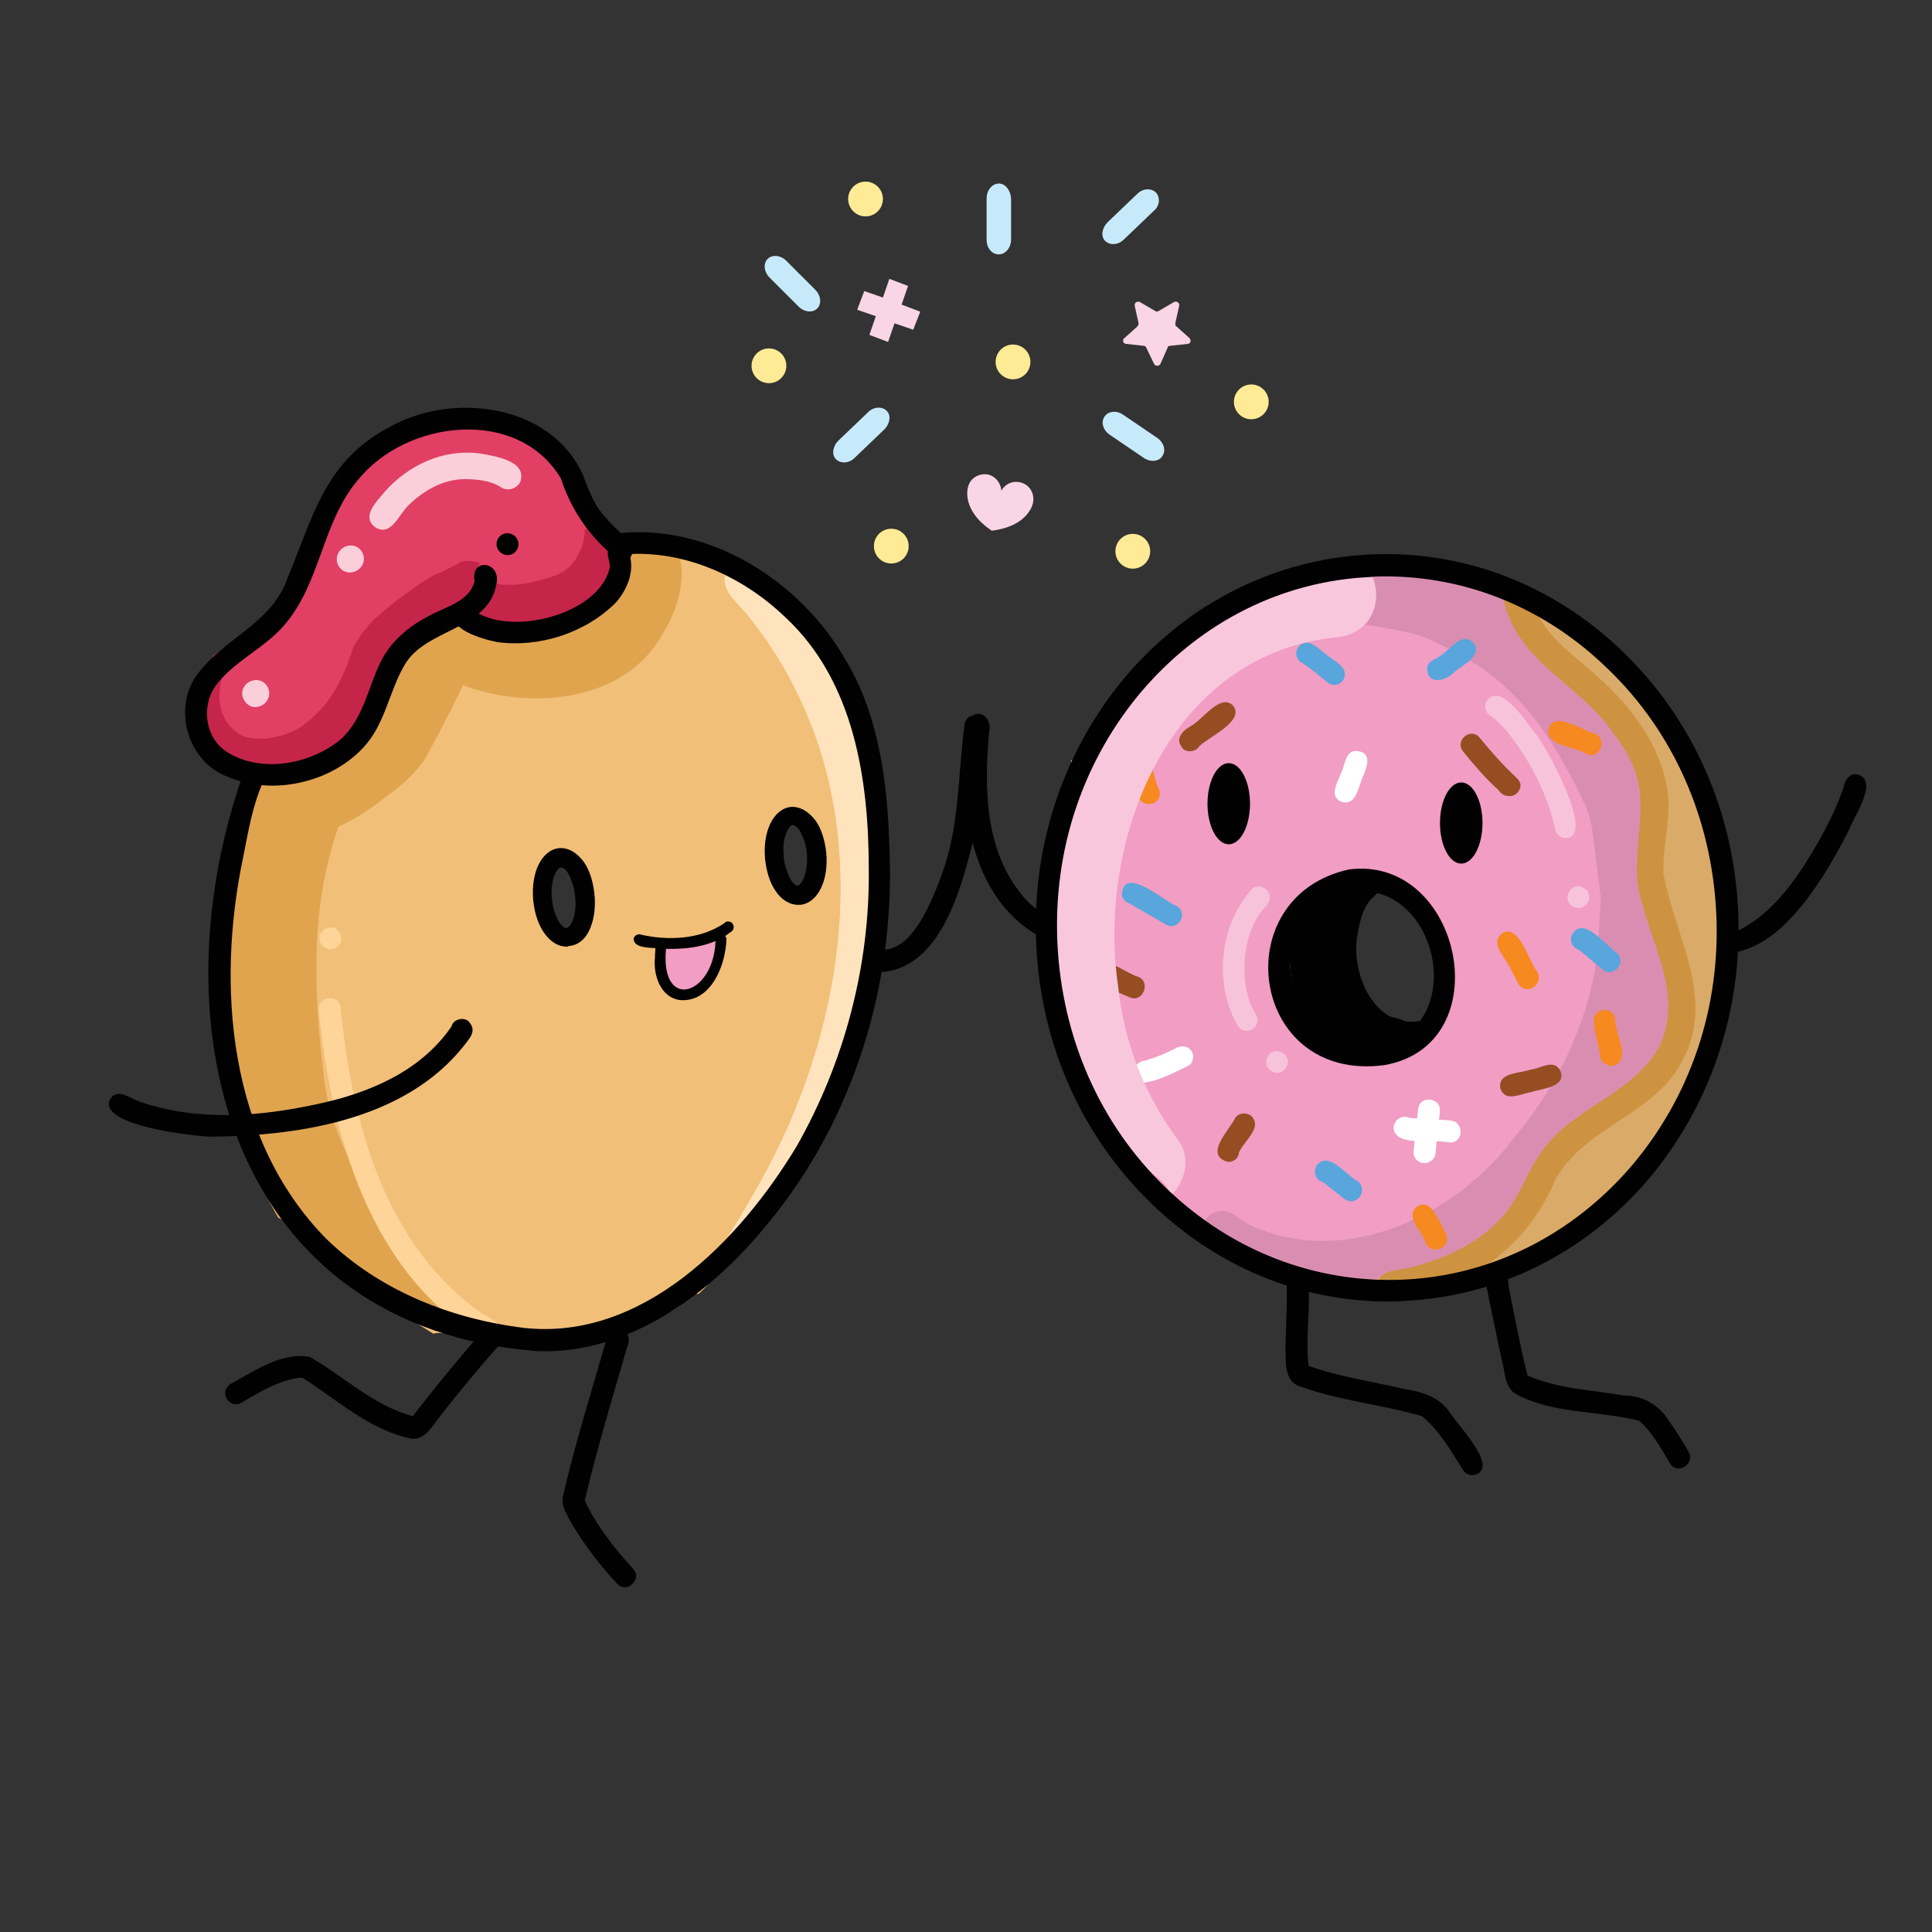
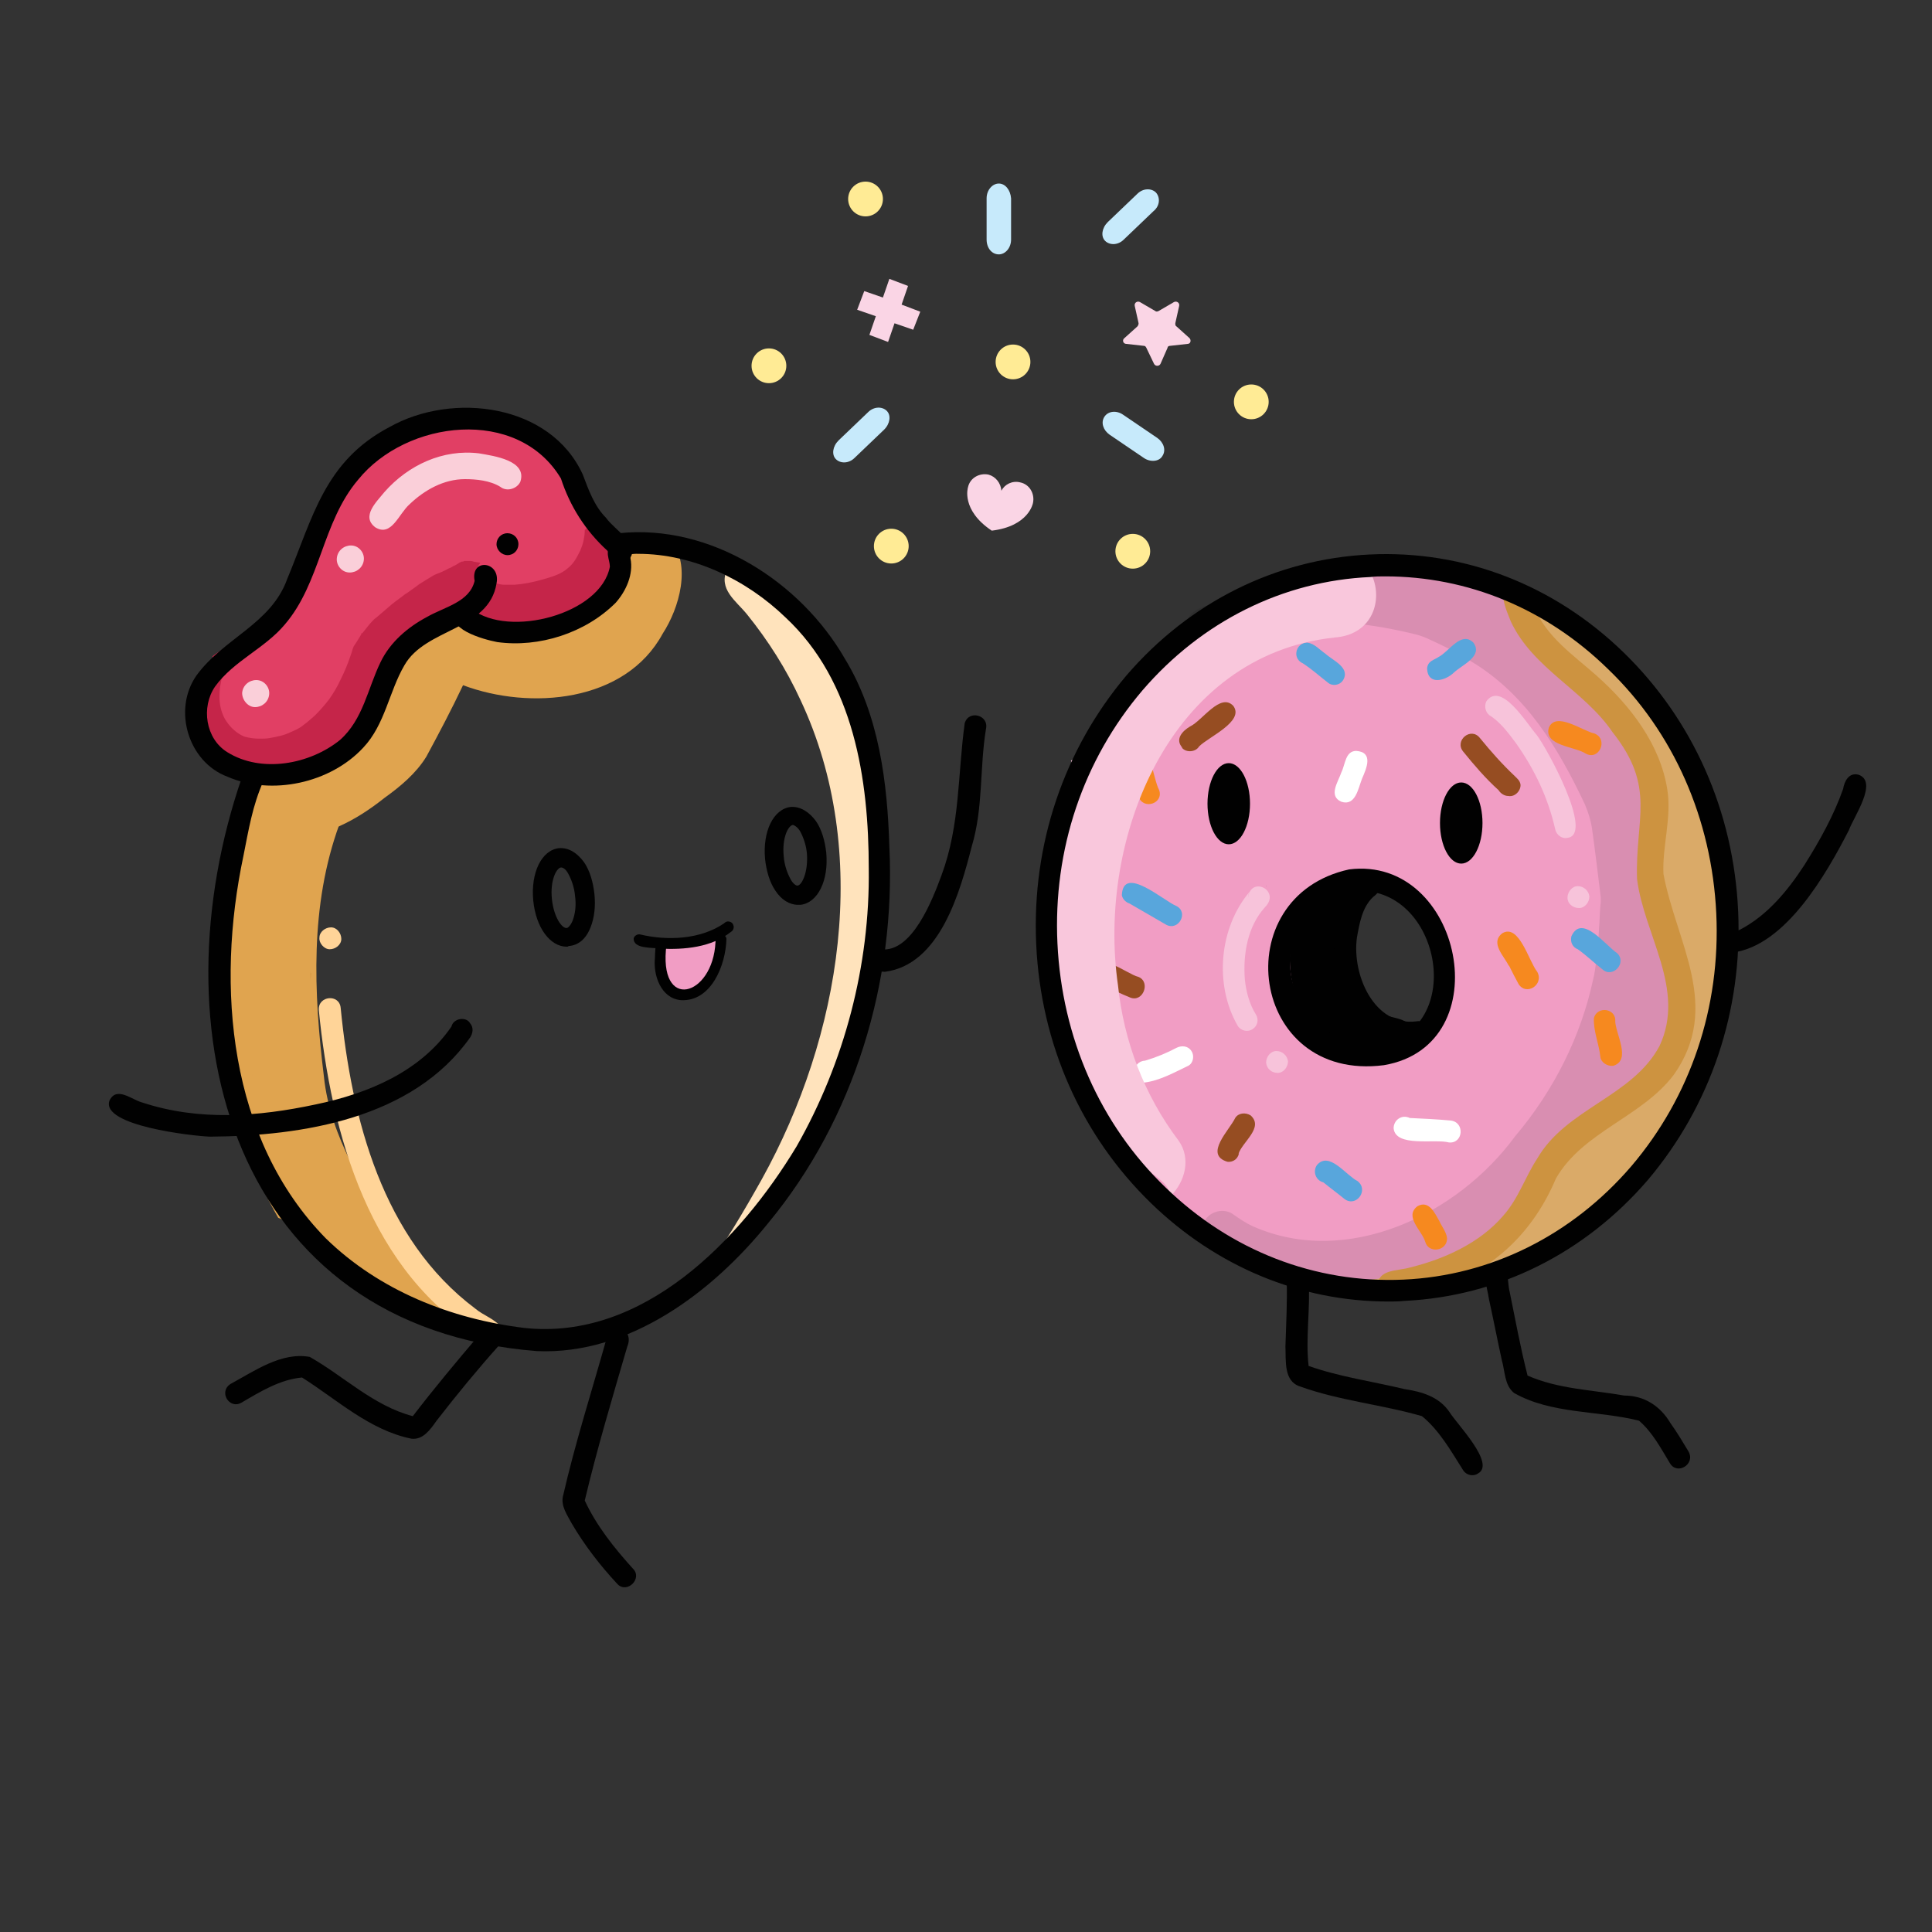
<svg xmlns="http://www.w3.org/2000/svg" version="1.1" id="Layer_1" x="0px" y="0px" viewBox="0 0 300 300" style="enable-background:new 0 0 300 300;" xml:space="preserve">
  <rect x="0" y="0" width="300" height="300" fill="#333333" stroke="none" />
  <style type="text/css"> .st0{fill:#DDBA75;} .st1{fill:#F19DC4;} .st2{fill:#F1BF78;} .st3{fill:#E13F64;} .st4{fill:#F3BF78;} .st5{fill:#F2BD73;} .st6{opacity:0.1;} .st7{fill:#010101;} .st8{fill:#E0A44F;} .st9{fill:#C52549;} .st10{fill:#964D22;} .st11{fill:#58A6DC;} .st12{fill:#FFFFFF;} .st13{fill:#F6891F;} .st14{fill:#FFE8C9;} .st15{fill:#FFE3BC;} .st16{fill:#D59740;} .st17{fill:#FACFD9;} .st18{fill:#FFD498;} .st19{fill:#F9C7DC;} .st20{fill:#F7C3DA;} .st21{fill:#CD9340;} .st22{fill:#F15A5A;} .st23{fill:#FAD5E5;} .st24{fill:#C7EAFB;} .st25{fill:#FFEB95;} </style>
  <g>
    <g>
      <path class="st0" d="M236.6,194.3c0,0,0,0.1,0,0.2l0,0C236.6,194.4,236.6,194.3,236.6,194.3z" />
    </g>
    <g>
      <path class="st1" d="M190.9,189.5c0,0,0,0.1,0,0.1C190.9,189.5,190.9,189.5,190.9,189.5z" />
    </g>
    <g>
      <path class="st1" d="M181.4,184.5c0-0.1,0-0.2,0-0.3C181.5,184.3,181.5,184.4,181.4,184.5C181.5,184.6,181.4,184.5,181.4,184.5z" />
    </g>
    <g>
      <path class="st1" d="M235.9,183.8c0,0.2,0,0.3,0,0.5c0,0,0,0,0,0C235.9,184.1,235.9,183.9,235.9,183.8z" />
    </g>
    <g>
      <path class="st1" d="M197.6,172.1C197.6,172.1,197.6,172.1,197.6,172.1c0,0,0,0.1,0,0.2C197.7,172.3,197.6,172.2,197.6,172.1z" />
    </g>
    <g>
      <path class="st1" d="M220.9,170.5C220.9,170.5,220.9,170.6,220.9,170.5c0,0.1,0,0.1,0,0.1C220.9,170.6,220.9,170.5,220.9,170.5z" />
    </g>
    <g>
      <path class="st1" d="M220.6,167.7c0,0,0,0.1,0,0.1c0,0.1,0,0.2,0,0.3C220.7,168,220.6,167.8,220.6,167.7z" />
    </g>
    <g>
      <path class="st1" d="M180.2,148.6c0,0.1,0,0.3,0,0.4C180.2,148.8,180.2,148.7,180.2,148.6z" />
    </g>
    <g>
      <path class="st1" d="M198.9,148.1C198.9,148.1,198.9,148.1,198.9,148.1C198.9,148.1,198.9,148.1,198.9,148.1 C198.9,148.1,198.9,148.1,198.9,148.1z" />
    </g>
    <g>
      <path class="st1" d="M182.1,136.1C182.1,136.2,182.1,136.2,182.1,136.1C182.1,136.2,182.1,136.2,182.1,136.1 C182.1,136.2,182.1,136.2,182.1,136.1C182.1,136.2,182.1,136.2,182.1,136.1c0,0.1,0,0.3,0,0.4 C182.1,136.4,182.1,136.3,182.1,136.1z" />
    </g>
    <g>
      <path class="st1" d="M182.1,136.1c0-0.1,0-0.2,0-0.2C182,136,182.1,136.1,182.1,136.1C182.1,136.1,182.1,136.1,182.1,136.1 C182.1,136.1,182.1,136.1,182.1,136.1C182.1,136.2,182.1,136.2,182.1,136.1z" />
    </g>
    <g>
      <path class="st1" d="M195.7,125.8c0,0.1,0,0.1,0,0.2C195.7,125.9,195.7,125.8,195.7,125.8z" />
    </g>
    <g>
      <path class="st1" d="M195.7,125.6C195.7,125.6,195.7,125.6,195.7,125.6C195.7,125.6,195.7,125.6,195.7,125.6z" />
    </g>
    <g>
      <path class="st1" d="M193,112.8c0,0.1,0,0.1,0,0.2C193,112.9,193,112.9,193,112.8z" />
    </g>
    <g>
-       <path class="st2" d="M82,208.9c-1.4-0.2-2.9-0.4-4.3-0.6c0,0,0,0,0,0c-0.9-0.1-1.9-0.3-2.8-0.4c-0.6-0.1-1.3-0.2-1.9-0.3 c-0.2-0.2-0.5-0.3-0.8-0.3c-0.3,0-0.5-0.1-0.8-0.1c-0.7-0.1-1.3-0.1-2-0.2c-0.7,0-1.4-0.1-2.1,0.1c-11.9-7.4-25.9-15.6-29.8-30 c-1.9-10.6-3.6-20.7-3.3-31.3c0-6.6,2.7-13.1,3.3-19.2c0.1-3.1,2-6,5.2-6.7c0.6-0.2,1.2-0.2,1.8-0.2c0.9,0,1.7,0,2.5-0.6 c1.7-1.6,4.5-1.4,5.9-3.2c1.5-1.5,2.8-3.6,5-4.2c1.8-3.4,2.3-7.4,4.5-10.7c3-3.3,7.9-6.8,12.5-5.1c2.7,0.7,4.7,3.5,7.6,2.6 c2.2-0.5,4.5-0.9,6.6-1.9c2.5-1.5,4.2-4,6.9-5.2c0.8-10.7,14.9-5.5,20.9-2.4c7.9,4.9,14.1,12.4,17.4,21.1c2.9,7,2.8,14.5,3.1,21.9 c0.3,6.5-0.2,13.1-1.9,19.4c-0.5,6.9-2.5,13.7-5.8,19.8c-5.2,10.5-12.2,19.7-19.8,28.3c-0.4,0.5-0.9,0.9-1.4,1.4 c-0.5,0-1,0.1-1.4,0.5c-0.4,0.3-0.7,0.6-1,0.9c-0.3,0.2-0.6,0.5-0.9,0.7c-0.7,0.5-1.5,0.9-2.3,1.3c0,0,0.1,0,0.1,0 c-1,0.5-2,1-3,1.6c0,0,0,0,0,0c0,0,0,0,0,0c0,0,0,0,0,0c0,0,0,0-0.1,0c0,0,0,0,0,0c0,0,0,0-0.1,0c0,0,0,0,0,0 c-0.8,0.5-1.7,0.9-2.6,1.2c0,0,0,0,0,0c0,0,0,0,0,0c0,0,0,0,0,0c-0.4,0.2-0.8,0.3-1.2,0.4c-0.2,0-0.4,0.1-0.6,0.1 c-1.7,0.2-3.4,0.3-5.1,0.6c-1.9,0.3-3.7,0.6-5.6,0.7c-0.4,0-0.7,0-1.1,0C83.1,209,82.6,209,82,208.9z M104.2,154.1 c1.2,0.4,2.4,0.7,3.7,0.7c0.5-0.6,1.1-1.1,1.9-1.6c0.2-0.1,0.4-0.2,0.6-0.3c0.7-2,0.3-4.2,0.1-6.3c-0.7,0.2-1.5,0.3-2.2,0.3 c-1.7,0.2-3.5,0.2-5.2-0.1C102.8,149.3,103.6,151.7,104.2,154.1z M88.2,145c0.5-1.4,1.6-2.5,3-3.2c0-0.2-2.1-3.5-0.4-3.2 c-1.9-1.7-2.4-4.3-4.5-5.8C86,136,83.1,143.1,88.2,145z M122.8,127.2c-0.1,0-0.3,0.1-0.4,0.1c-0.2,0.7-0.3,1.4-0.5,2.1 c-0.4,1.5-1.3,2.8-2.5,3.7c0.8,3.1,2.7,3.6,4.7,6c0.1,0.1,1.3,0.3,1.4,0.3c0.2-2.1,0.1-3,0.1-5.1c-0.1-2.5-0.2-5-0.3-7.5 C124.5,127,123.7,127.1,122.8,127.2z" />
-     </g>
+       </g>
    <g>
      <path class="st2" d="M71.8,207.2C71.8,207.2,71.7,207.2,71.8,207.2C71.7,207.2,71.8,207.2,71.8,207.2z" />
    </g>
    <g>
      <path class="st2" d="M100,205.9C100,205.9,100,205.9,100,205.9C100,205.9,100,205.9,100,205.9z" />
    </g>
    <g>
      <path class="st2" d="M100,205.9C100,205.9,100,205.9,100,205.9C100,205.9,100,205.9,100,205.9C100,205.9,100,205.9,100,205.9z" />
    </g>
    <g>
      <path class="st2" d="M100,205.9C100,205.9,100,205.9,100,205.9C100,205.9,100,205.9,100,205.9C100,205.9,100,205.9,100,205.9z" />
    </g>
    <g>
      <path class="st2" d="M106.2,202.2C106.1,202.2,106.1,202.3,106.2,202.2C106.1,202.3,106.1,202.2,106.2,202.2z" />
    </g>
    <g>
      <path class="st3" d="M41.6,120.9c-6.6-0.3-13.2-6.6-9.8-13.3c0.9-2.2,2.2-4.9,4.6-5.5c1.8-4.1,6.5-5.6,8.5-9.6 c3.5-6.1,5.1-13.3,9.8-18.6c2.2-2.7,5.2-6.1,9-5.7c6.7-4.8,18.3-5,23.3,2.3c1.3,2.2,1.4,4.9,2.6,7.1c1.9,4.4,8,7,6.1,12.6 c-1.3,4.1-6.1,5.7-9.6,6.7c-4.1,1.5-11.1,3.3-12.8-2.2c-2.3,2.5-5.5,3.5-8.5,4.8c-3,2.4-4.2,6.4-5.9,9.5 C56,116,49.5,121.8,41.6,120.9z" />
    </g>
    <g>
      <path class="st1" d="M105.8,154.1c-1.6-1-2.5-2.7-2.9-4.5c-0.3-1.1-0.5-2.9,0.9-3.1c0.5-0.1,1,0.3,1.5,0.4c0.5,0,1.1,0,1.6,0.1 c1.9-1.3,6.7-2.1,4.8,1.7C110.4,150.9,108.9,155.1,105.8,154.1z" />
    </g>
    <g>
      <path class="st1" d="M235.9,183.8c0,0.2,0,0.3,0,0.5c0,0,0,0,0,0C235.9,184.1,235.9,183.9,235.9,183.8z" />
    </g>
    <g>
      <path class="st4" d="M207.8,199.6c-1-2.7,2.9-2.7,4.5-2.8c6.5-1,13.6-3.4,18-8.5c3.3-4.1,5.3-9.2,9.7-12.3c3-2.6,7.5-3.7,10.3-6.5 c13.5-12.9,5.9-20.1,2.9-34.7c-0.7-4.1,0.5-8.1,0.2-12.2c-0.3-3.5-1.6-6.9-3.7-9.7c-3.1-4.3-7.9-6.7-11.5-10.3 c-1.9-1.6-9-11.5-3.2-11c1,0.4,1.2,1.7,1.6,2.6c2.4,6.4,8.7,9.3,13.3,13.8c4.3,4.1,6.9,9.9,7,15.9c0.1,3.3-0.8,6.9-0.3,10.1 c0.3,4.1,2.2,7.8,3.5,11.7c2,6.3,2.3,13.6-1.5,19.3c-1.8,2.8-4,5.4-6.5,7.6c-4.2,3.5-9.9,4.8-13.3,9.4c-4.8,7.4-8.2,13.2-17.2,16 c-3.7,1.6-7.6,2.2-11.5,2.6C209.2,200.8,208.2,200.5,207.8,199.6z" />
    </g>
    <g>
      <path class="st5" d="M267.6,151.6c-0.4-0.1-0.8-0.2-1.1-0.5c-0.2-0.2-0.3-0.4-0.4-0.6c-3.8,2.8-4.6-5.1-5.6-7.4 c0,1.2-1.2,2.1-2.3,1.6c-1.5-0.7-1.4-2.7-1.8-4.1c-0.6-2.9-1.1-5.8-1.6-8.7c-0.2-1-0.4-2.3,0.6-3c-0.2-3.1-1.1-6.2-0.7-9.3 c-0.4-1.5-1-3.2-0.2-4.7c-0.6-0.9-1.2-1.7-1.8-2.6c0,0,0,0,0-0.1c-3.1-1.8-5.4-4.9-8.1-7.2c-2.4-2.6-6.9-7.4-8.7-10.5 c-0.5-1.6,3.1-0.3,4.3,0.8c1,1.6,2.8,1.6,4.1,2.9c6.7,3.3,10.7,11.2,14.7,17.3c6,9.4,9.7,20.4,10.5,31.5 C269.6,148.7,269.9,151.7,267.6,151.6z" />
    </g>
    <g>
      <path class="st5" d="M220.5,201.3c-1.6,0.1-2.4-2-1.2-3c2-1.2,4.6-2.1,6.4-3.5c2.1-1.6,4-3.2,5.7-5.1c0.8-1.8,1.7-3.6,2.9-5.2 c2-2.8,4.9-4.9,7.7-6.9c5.6-4,11.9-7.4,15.1-13.6c0.5-1.1,0.8-2.9,2.4-2.7c1.6-2.1,0.7-5.4,0.7-7.7c-0.9-1.9-3.6-6.8-1.2-8.3 c-0.7-6,4.5-6.9,5-0.6c7.6-4.4,1.5,27-2.6,27.2c-3.9,8.2-10.7,14-17.9,19.2c-4.1,3.1-8.7,5.5-13.3,7.8 C229.1,199.8,222.7,200.5,220.5,201.3z" />
    </g>
    <g>
      <path class="st1" d="M207.3,199c-2.5-0.4-13.1-0.7-12-4.3c0.3-0.8,1.3-1.3,2.2-1c11,4.1,24.2,1.4,32.9-6.3c3.5-3,5.1-7.5,8.1-10.9 c2.2-2.5,4.9-4.5,7.7-6.4c6.4-3.8,11.2-10.9,10.1-18.4c-0.5-4.8-2.9-8.6-3.9-13.1c-1.7-5.8,0.4-12.1-0.9-17.8 c-1.3-5.6-6.1-9.4-10.3-12.8c-4.7-4.2-10.8-9.4-10.5-16.2c0.9-1.6,3.2-0.9,3.2,0.9c0,0,0,0,0,0c0,0,0-0.1,0-0.1 c2.7,12.5,19.8,15.9,21.2,29.2c0.9,5.5-0.9,11.3,0.7,16.7c1.9,6.1,5,12.2,3.8,18.8c-2,10.5-9.4,13.9-16.9,19.9 c-3.8,3.3-5.3,8.2-8.8,11.7C227.1,195.6,217,199.2,207.3,199z" />
    </g>
    <g>
      <path class="st1" d="M222.6,191.1c-0.1-1.7,1.2-2.8,2.2-3.9c3.3-4.1,4.6-9.4,8.1-13.4c2-2.2,4.5-3.9,7-5.5 c1.4-2.2,2.4-3.7,3.5-5.8c-2.9-2.4-3.5-6.7-5.1-10c-2.9-0.8-2.6-5.3-3.8-7.2c-2.5-7.5-6.7-14.3-10.3-21.3c-0.5-1.4,0.3-3,1.6-3.6 c3-1.3,4.5,2.2,5.7,4.3c2.4,4.3,4.7,8.6,6.8,13.1c-0.6-2.7-2.1-5.9-3-8.3c-0.6-1.3-0.4-3.1,0.9-3.9c-0.4-1.5-0.6-3.1-1.3-4.5 c-0.7-0.7-1-1.7-0.8-2.7c-0.4-3.2,2.4-5.6,5.4-4c-0.7-1.8,0.1-3.8,1.8-4.7c4.2-1.7,8,2.8,9.7,6.2c3.2,6.4,2.4,13.6,2.8,20.4 c0.6,4.7,2.7,9.1,3.8,13.7c1.3,5.7-0.8,12.1-5,16.2c-2.6,2.5-5.7,4.6-8.7,6.6c-1.5,2.2-2.9,4.5-4.5,6.6 c-3.7,4.5-6.8,9.2-10.8,13.4C226.9,194.7,222.8,194.4,222.6,191.1z" />
    </g>
    <g>
      <path class="st1" d="M211.7,195.2c-13.5-3.9-25.9-13.6-31.8-26.5c-0.8-0.1-1.6-0.5-2.3-1.1c-1.4-1.3-2.3-3-3.1-4.8 c-2.2,1.5-5.3,0-5.8-2.5c-1.3-6.6-2.9-13.4-1.7-20.1c0.4-3,2.8-6.5,6.2-5.2c3.1,1.2,2.9,4.8,3.4,7.5c2.1-7.5,5.6-14.9,11.5-20.2 c13.5-12.3,35.6-11.4,44.7,5.7c7.3,14.4,7.3,37.2-8.2,46c-9.5,4.9-21.8,0.1-26.8-9c-0.3,1-0.8,1.8-1.7,2.4 c-1.5,0.9-3.5,0.7-4.7-0.5c-0.8,0.9-1.9,1.3-3.2,1.2c5,9,13.9,15.6,23.4,19.2c2.1,0.4,4.4,1.6,4.4,4 C216,193.5,213.9,195.5,211.7,195.2z M216,168.3c16.5-1,16-26.4,9.8-37.2c-8.1-15-29.7-11-37.2,2.4c0.1,0.1,0.2,0.3,0.3,0.5 c0.4-1.2,1-2.6,1.8-3.5c2-2.3,6.1-1.1,6.5,1.9c0.2,1.8-0.5,3.4-0.6,5.2c2.8-4.5,8.4-8.6,13.9-7.5c3.9,1.7,2.7,6.4-0.7,8 c0.5,2.7-1.3,5-1.6,7.4c-0.9,5.4,2.8,10.5,7.5,12.9c2.5,0.8,4.5,3.6,3.1,6.2c-1.5,2.6-4.8,2.9-7.5,2.8 C212.8,168,214.4,168.3,216,168.3z" />
    </g>
    <g>
      <path class="st1" d="M203.2,198.8c-13.6-4.3-26.5-13.7-34-26.2c-1.5-2.1-4.7-6.5-2.6-8.7c-4.8-16.7-5-32,3.3-48.3 c2.5-5,4.9-13.2,11-13.4c5.4-5.7,12.6-9,20-11.3c4.4-1.3,9.4-4.6,13.6-2c3.2-0.6,6.7,0.3,10,0.1c2.4-0.2,5.1-0.6,6.7,1.6 c1.9,3.1,2.6,6.9,5.5,9.4c6,5.1,10.5,12.5,11.1,20.5c-0.2,3.4-4.8,5.1-7.2,2.7c-1-1-1.8-2.4-2.5-3.6c1,3.1,2.2,6.1,3,9.2 c0.5,1.9,1.1,4.2-0.2,5.9c4.9,4.3,4.4,17.8,4.3,24.1c0.7,1.4,0.4,3.2-0.4,4.5c-0.3,4.6-2.5,12.4-8.5,11.3 c-2.3,2.9-3.7,6.7-6.7,8.9C226.2,194.1,213.6,201.2,203.2,198.8z M183.3,168.7c-0.2-1.6,0.4-3.4,1.9-4.3c0.5-0.3,1-0.5,1.6-0.6 c2.4-3.9,7.3-1.5,10.5-0.1c4.2,1.7,8.6,2.9,13,3.9c4.3-1,7.6-5.2,11.6-6.9c3.2-12.3,0.7-20.5-11.6-25.8c-3.7,1.3-8.1,6.5-11.5,1.9 c-0.9,0.4-1.8,0.7-2.8,0.9c-0.9,0.2-1.7,0.1-2.5-0.2c-4.7,5.4-11.4-0.5-6.8-5.9c-0.9,0.3-1.9,0.4-2.8,0.1 c-1.7,4.6-1.7,9.5-2.1,14.3c-0.6,3.4-5.5,4.3-7.4,1.6c-0.3,2-0.7,3.9-0.1,5.9c1.8,0.6,2.6,2.4,3.2,4 C179.2,161.3,181,165.2,183.3,168.7z M233,139.3c0.3-1.3,0.8-2.6,1.6-3.5c0.1-0.1,0.1-0.2,0.2-0.2c-2.2-2.1-1.8-5.7-3.1-8.3 c-0.7,1.2-2.1,2-3.4,2c-0.1,0-0.2,0-0.4,0C230,132.4,231.7,135.7,233,139.3z M190.3,126.7c0,0.1-0.1,0.3-0.1,0.4 c1.1-1.3,2.3-2.6,3.5-3.8c0.1-0.1,0.2-0.2,0.3-0.4c-0.6-0.2-1.1-0.4-1.5-0.9C191.8,123.6,190.9,125.1,190.3,126.7z" />
    </g>
    <g class="st6">
      <g>
        <path class="st7" d="M268.9,157.3c-0.1,0.1-0.1,0.2-0.2,0.3c0,0,0,0,0,0.1C268.8,157.6,268.8,157.5,268.9,157.3z" />
      </g>
      <g>
        <path class="st7" d="M268.4,133.2C268.4,133.2,268.4,133.2,268.4,133.2c-0.1-0.4-0.3-0.8-0.4-1.2c-0.9-2.5-2-5-3.1-7.5 c-1.1-2.4-2.1-4.8-3.4-7.1c-0.2-0.4-0.4-0.8-0.7-1.1c-0.8-1.3-1.7-2.6-2.6-3.8c-2.1-2.7-4.2-5.4-6.5-7.9 c-0.9-0.8-1.7-1.6-2.1-2.8c-0.1-0.5-0.2-1-0.2-1.5c-4.9-2.6-9.8-5.2-14.8-7.7c-1.8-0.9-3.5-1.7-5.3-2.5c-0.3-0.1-0.5-0.2-0.8-0.4 c-1.2-0.6-2.4-1.1-3.7-1.4c-1.2-0.2-2.4-0.4-3.7-0.5c-1.6-0.1-3.1-0.1-4.7,0c-0.9,0-1.8,0-2.8,0c-0.5,0-1.1,0-1.6,0 c-0.6,0-1.3,0-1.9,0.1c-0.6,0.1-1.1,0.2-1.7,0.3c-0.5,0.1-1,0.2-1.5,0.4c0.8,0.2,1.6,0.4,2.3,0.6c-0.5,0-1,0-1.5-0.1 c-3.2,0.2-7.1,1.1-10.8,1.5c-1.7,0.3-3.8,0.3-5,1.9c-2.7,1.4-8.6,1.4-7.6,5.7c0.5,1.5,2.2,2.5,3.7,1.9c3.9-1.3,7.7-2.9,11.9-3.4 c6.7-0.6,13.4,0.2,19.9,1.8c0.8,0.2,1.6,0.5,2.4,0.9c2.2,1,4.4,2.1,6.4,3.4c8.4,5.1,13.4,13.4,17.5,22.1c0.5,1.2,0.9,2.4,1.1,3.7 c0.4,2.8,1,7.7,1.3,10.2c0.1,0.6,0.1,1.3,0,1.9c-0.1,1.1-0.1,2.3-0.2,3.4c-0.1,1.9-0.2,3.7-0.5,5.6c-0.1,0.8-0.2,1.5-0.4,2.3 c-1.9,8.9-6.1,17.3-12.1,24.4c-9,12.3-26.2,20.5-40.8,14c-1.1-0.5-2.1-1.2-3.1-1.9c-1.6-1.1-4.3-0.2-4.6,1.9 c-0.6,4.5,7.5,6.3,11.3,7.3c0,0-0.1,0-0.1,0c0,0-0.1,0-0.1,0c0,0.1,0.1,0.2,0.1,0.2c0.5,0.1,1,0.3,1.5,0.4 c2.1,0.5,4.2,0.9,6.2,1.3c0,0,0,0,0.1,0c0.8-0.1,1.6,0.1,2.4,0.3c0.6,0.1,1.1,0.2,1.7,0.3c0.3,0.1,0.7,0.1,1,0.2 c0.7,0.1,1.3,0.2,2,0.3c0,0-0.1,0-0.1,0c0.1,0,0.2,0,0.3,0c0.4,0.1,0.8,0.2,1.1,0.3c0.6,0.1,1.3,0.2,1.9,0.3c1,0.1,2,0.1,3,0.2 c0.2,0,0.3,0,0.5,0c0.6-0.4,1.4-0.5,2.1-0.7c0.4-0.1,0.8-0.2,1.2-0.3c1-0.2,1.9-0.4,2.9-0.6c0.9-0.2,1.7-0.3,2.6-0.5 c0.2-0.2,0.4-0.3,0.6-0.5c0.6-0.4,1.3-0.7,2-0.9c0.7-0.2,1.4-0.5,2.1-0.7c0.8-0.3,1.6-0.5,2.3-0.8c0.4-0.1,0.8-0.3,1.3-0.4 c0.5-0.2,1-0.3,1.5-0.4c0.3-0.4,0.6-0.9,1-1.2c0.5-0.4,1.2-0.7,1.8-1c1.2-0.6,2.4-1.3,3.6-1.9c1.6-0.9,3.1-2.1,4.2-3.6 c0.1-0.1,0.2-0.2,0.2-0.3c0.9-1.2,1.8-2.4,2.7-3.6c0.9-1.2,1.7-2.4,2.5-3.6c0,0,0,0,0,0c0,0,0.1-0.1,0.1-0.1c0,0,0,0,0,0 c0,0,0,0,0,0c0,0,0,0,0,0c0,0,0,0,0,0c0,0,0.1-0.1,0.1-0.1c0.9-1.3,1.8-2.6,2.9-3.9c0.8-1,1.7-2,2.5-3c0.2-0.2,0.3-0.4,0.5-0.7 c0,0.1-0.1,0.1-0.1,0.2c1.3-1.9,2.6-3.9,3.7-5.9c1.1-2,2-4,3-6c0,0,0,0,0,0C267.6,159.9,269.4,136.7,268.4,133.2z" />
      </g>
    </g>
    <g>
      <path class="st8" d="M42.7,130.1c-2.5,0.2-5.3-0.2-6.7-2.3c0.4-0.2,0.7-0.5,1-0.9c0.2-0.4,0.3-0.8,0.4-1.2c0-0.1,0.1-0.2,0.1-0.3 c0.1-0.3,0.3-0.5,0.4-0.8c0.1-0.2,0.1-0.3,0.2-0.5c0.2-0.2,0.4-0.4,0.5-0.7c0.1-0.3,0.2-0.7,0.3-1c0.1-0.5,0-0.9-0.2-1.3 c-0.3-0.5-0.8-0.9-1.4-1c0.4-0.3,0.9-0.6,1.4-0.7c1.3-0.4,2.6-0.4,4-0.4c0,0.3,0.1,0.7,0.3,1c0.3,0.4,0.7,0.6,1.2,0.6 c0.1,0,0.1,0,0.2,0c0.5,0,1-0.3,1.4-0.5c0.4-0.2,0.7-0.3,1.1-0.5c0.4-0.2,0.9-0.4,1.3-0.6c0.5-0.3,1-0.5,1.5-0.8 c0.5-0.3,0.9-0.7,1.1-1.2c1.4-0.9,2.7-2,4-2.9c6-4.8,6.6-18,14.9-19.5c3.2-0.2,5.9,2,9,2.5c5.4,1,12.8,0.8,15.4-5 c1.6-1.8,0-3.6,0.4-5.7c0.2-1.3,0.9-2.4,1.8-3.2c0,0,0,0,0,0c0.2,0.1,0.5,0.1,0.7,0.1c0.2,0.1,0.4,0.2,0.6,0.2 c0.4,0,0.8,0.1,1.1,0.1c0.3,0,0.6,0,0.8,0.1c0.1,0.1,0.3,0.1,0.4,0.1c0.3,0.1,0.6,0.1,0.9,0.1c0.3,0,0.6,0,0.9,0.1 c0.3,0,0.5,0,0.8,0c0.5,0,0.9,0,1.3-0.2c0.1,0,0.2,0,0.3,0c3.3,3.9,1.4,10.6-1.2,14.6c-5.8,10.7-20.6,11.9-31,8 c-1.8,3.8-3.7,7.4-5.7,11.1c-1.6,2.6-4,4.6-6.5,6.4c-4.4,3.5-9.4,6.2-15,6.2C44.1,130.2,43.4,130.1,42.7,130.1z" />
    </g>
    <g>
      <path class="st8" d="M71.8,207.1c-2.1-0.5-4.3-1-6.4-1.7c-0.3-0.1-0.6-0.2-1-0.4c-0.5-0.3-1-0.5-1.5-0.8c-2.3-1.4-4.6-2.8-6.8-4.4 c-2.2-1.7-4.5-3.4-6.7-5.1c-0.4-0.3-0.8-0.7-1.3-1c-0.3-0.3-0.6-0.5-0.9-0.8c-0.1-0.1-0.1-0.1-0.2-0.2c-0.4-0.5-0.8-0.9-1.2-1.4 c-0.5-0.6-1.1-1.4-1.8-1.8c-0.3-0.2-0.5-0.3-0.8-0.4c-3.9-6.8-6.7-14.1-7.5-22.1c-3.7-14.3,0-28.6,2.3-42.7 c0.2-0.2,0.3-0.4,0.4-0.6c0.1-0.3,0.2-0.7,0.3-1c0-0.2,0-0.4,0-0.5c0.9-1.7,2.3-2.6,3.8-2.9c0,0.3,0.1,0.7,0.3,1 c0.3,0.4,0.7,0.6,1.2,0.6c0.1,0,0.1,0,0.2,0c0.5,0,1-0.3,1.4-0.5c0.3-0.1,0.6-0.2,0.8-0.4c2.3,1.3,3.9,4.1,2.5,7.6 c-2.4,11.1-5,22.3-3.1,33.6c1,4.7,1.4,9.5,2.8,14.1c1.8,5.2,4.9,9.8,8.1,14.1c4.7,6.6,10.2,12.7,16.1,18.1 C72.5,207.3,72.2,207.2,71.8,207.1z" />
    </g>
    <g>
      <path class="st8" d="M71.8,207.1c-2.2-0.5-4.3-1-6.4-1.6c-0.3-0.1-0.7-0.3-1-0.4c-0.5-0.3-1-0.5-1.5-0.8c-2.3-1.4-4.6-2.8-6.8-4.4 c-1.9-1.4-3.9-2.9-5.8-4.4c-0.8-1.4-1.5-2.8-2.2-4.2c-6.6-9.5-9.2-21.1-9.5-32.5c-0.1-7.4-1.4-14.9,0.8-22.2 c1.2-5.2,1.8-11.2,4.6-15.8c0,0,0.1,0,0.1,0c0.5,0,1-0.3,1.4-0.5c0.4-0.2,0.7-0.3,1.1-0.5c0.4-0.2,0.9-0.4,1.3-0.6 c0.5-0.3,1-0.5,1.5-0.8c0.4-0.3,0.8-0.6,1-1c2.7,0.8,4.9,3.6,4.3,6.7c-0.2,1.6-1.5,2.5-2,3.9c-4.6,12.6-4,26.1-2.4,39.2 c1,9.5,6.4,17.3,10.9,25.3c3.4,5.5,7.6,10.4,12,15.1C72.8,207.3,72.3,207.2,71.8,207.1z" />
    </g>
    <g>
      <path class="st9" d="M74.7,97.5c-4.8-1-4.2-7.5-0.1-8.3c0.1,0.2,0.2,0.3,0.3,0.5c0.6,0.6,1.4,0.8,2.2,0.9c0.4,0.1,0.8,0.2,1.2,0.2 c0.2,0,0.4,0,0.7,0c0.3,0,0.6,0,0.9,0c1.4-0.1,2.9-0.4,4.3-0.8c1.4-0.4,2.9-0.8,4-1.8c0.9-0.7,1.4-1.7,1.9-2.7 c0.2-0.5,0.4-1,0.5-1.5c0.1-0.5,0.2-1,0.2-1.6c0,0,0-0.1,0-0.1c0.9-0.9,2.1-1.3,3.3-1.2c-0.1,0.3,0,0.5,0.1,0.8 c0.2,0.4,0.5,0.7,1,0.8c0,0,0,0,0,0c0,0.1,0,0.1,0,0.2c-0.1,0.2,0,0.4,0.2,0.5c0.2,0.1,0.5,0,0.6-0.2c0,0,0,0,0-0.1 c0.1,0.1,0.3,0.1,0.4,0.2c0.2,0.1,0.5,0.1,0.7,0.1c0.2,0,0.4,0,0.5-0.1c0.1,0.2,0.2,0.4,0.2,0.6c0.9,9.6-10.1,14-18.9,14 C77.4,97.9,76,97.7,74.7,97.5z" />
    </g>
    <g>
      <path class="st9" d="M95.1,82.7C95.1,82.7,95.1,82.7,95.1,82.7C95.1,82.7,95.1,82.7,95.1,82.7C95.1,82.7,95.1,82.7,95.1,82.7z" />
    </g>
    <g>
      <path class="st9" d="M32.4,117.1c-1.6-1.5-2.7-3.4-3.3-5.4c0,0,0,0,0-0.1c0.3-0.4,0.5-0.9,0.6-1.4c0.2-0.1,0.3-0.3,0.4-0.5 c0.6-1.1,1-2.3,1.5-3.4c0.2-0.6,0.5-1.2,0.7-1.7c0.1-0.2,0.2-0.5,0.3-0.7c0.1-0.2,0.2-0.4,0.2-0.5c0.1-0.4,0.2-0.7,0.2-1.1 c0-0.1,0-0.3,0-0.4c0.1-0.1,0.3-0.2,0.4-0.3c0.9-0.6,1.8-1.2,2.7-1.8c0.5-0.3,0.9-0.6,1.4-0.9c0,0,0.1-0.1,0.1-0.1 c-1,1.4-1.9,2.8-2.5,4.4c-0.3,0.7-0.5,1.5-0.7,2.2c-0.1,0.7-0.3,1.4-0.3,2.1c-0.1,1.4,0.1,2.8,0.8,4.1c0.7,1.2,1.8,2.3,3.1,2.8 c0.8,0.2,1.5,0.3,2.3,0.3c0.5,0,1.1,0,1.6-0.1c1.1-0.2,2.2-0.4,3.2-0.9c0.7-0.3,1.4-0.6,2-1.1c0.7-0.5,1.2-1,1.8-1.5 c0.8-0.8,1.5-1.6,2.2-2.5c0.7-1,1.3-2,1.8-3.1c0.6-1.2,1.1-2.4,1.5-3.6c0.2-0.5,0.3-1,0.5-1.5c0.4-0.6,0.8-1.2,1.2-1.9 c0,0,0,0,0,0c0,0,0,0,0-0.1c0,0,0-0.1,0.1-0.1c0,0,0,0,0,0.1c0,0,0,0,0,0c0,0,0,0,0,0c0.4-0.5,0.8-1,1.2-1.5c0,0,0,0,0,0 c0,0,0,0,0,0s0,0,0,0c0.3-0.3,0.6-0.7,1-1c-0.1,0.1-0.1,0.1-0.2,0.2c0.9-0.8,1.9-1.6,2.8-2.4c0,0-0.1,0.1-0.1,0.1 c0.7-0.6,1.5-1.1,2.2-1.7c-0.1,0.1-0.1,0.1-0.2,0.2c0.7-0.5,1.4-1,2.1-1.5c-0.1,0-0.1,0.1-0.2,0.1c0.5-0.3,1.1-0.7,1.6-1 c0.3-0.2,0.7-0.4,1-0.6c0.4-0.2,0.8-0.3,1.2-0.5c0.4-0.2,0.7-0.3,1-0.5c0.3-0.1,0.5-0.2,0.8-0.4c0.3-0.1,0.6-0.3,0.9-0.5 c0,0,0,0,0,0c0,0,0,0,0,0c0,0,0,0,0,0c0,0,0,0,0,0c0,0,0,0,0,0c0,0,0,0,0,0c0,0,0,0,0,0c0,0,0,0,0,0c0.1-0.1,0.3-0.1,0.4-0.2 c0,0,0.1,0,0.1,0c0.1,0,0.2,0,0.3-0.1c0.2,0,0.4,0,0.7,0c0.2,0,0.5,0,0.7,0.1c0.4,0.1,0.7,0.1,1.1,0.2c-0.6,0.6-0.6,1.6-0.1,2.3 c0.6,0.6,1.4,0.8,2.2,0.9c0.1,0,0.3,0,0.4,0.1c-0.7,1.6-2.1,2.8-3.4,3.8c-3.7,2.6-7.8,4.8-11,8c-4.1,4-5.1,10-9.3,13.9 c-3.1,2.9-7.4,4.5-11.7,4.5C38.5,120.8,35,119.7,32.4,117.1z" />
    </g>
    <g>
      <path class="st9" d="M71.6,87.4C71.6,87.4,71.6,87.4,71.6,87.4C71.6,87.4,71.6,87.4,71.6,87.4z" />
    </g>
    <g>
      <path class="st9" d="M71.6,87.4C71.6,87.4,71.6,87.4,71.6,87.4C71.6,87.4,71.6,87.4,71.6,87.4C71.6,87.4,71.6,87.4,71.6,87.4z" />
    </g>
    <g>
      <path class="st9" d="M71.4,87.5C71.4,87.5,71.4,87.5,71.4,87.5C71.4,87.5,71.4,87.5,71.4,87.5z" />
    </g>
    <g>
      <path class="st9" d="M71.5,87.4C71.5,87.4,71.5,87.4,71.5,87.4C71.5,87.4,71.5,87.4,71.5,87.4z" />
    </g>
    <g>
      <path class="st9" d="M71.5,87.4C71.5,87.4,71.5,87.4,71.5,87.4C71.5,87.4,71.5,87.4,71.5,87.4C71.5,87.4,71.5,87.4,71.5,87.4z" />
    </g>
    <g>
      <path class="st9" d="M71.5,87.4C71.5,87.4,71.5,87.4,71.5,87.4C71.5,87.4,71.5,87.4,71.5,87.4C71.5,87.4,71.5,87.4,71.5,87.4 C71.5,87.4,71.5,87.4,71.5,87.4z" />
    </g>
    <g>
      <path class="st9" d="M71.6,87.4C71.6,87.4,71.6,87.4,71.6,87.4C71.6,87.4,71.6,87.4,71.6,87.4z" />
    </g>
    <g>
      <path class="st9" d="M72.2,87.1C72.2,87.1,72.2,87.1,72.2,87.1C72.2,87.1,72.2,87.1,72.2,87.1z" />
    </g>
    <g>
      <path class="st9" d="M72.2,87.1C72.3,87.1,72.3,87.1,72.2,87.1C72.3,87.1,72.3,87.1,72.2,87.1C72.2,87.1,72.2,87.1,72.2,87.1z" />
    </g>
    <g>
      <path class="st10" d="M190.6,180.4c-3.7-1.1,0.3-4.9,1.2-6.8c0.5-0.8,1.6-0.9,2.4-0.4c2.1,1.9-1.3,4.1-1.9,6 c0.1-0.1,0.1-0.3,0.1-0.4C192.4,179.8,191.6,180.5,190.6,180.4z" />
    </g>
    <g>
      <path class="st10" d="M183.4,115.9C183.4,115.9,183.4,115.9,183.4,115.9c0.1,0.1,0.1,0.2,0.2,0.2c-1.2-1.3,0-2.6,1.2-3.3 c1.9-0.9,4.7-5.3,6.7-3.2c1.8,2.4-3.8,4.8-5.3,6.3C185.6,116.9,183.9,116.9,183.4,115.9z" />
    </g>
    <g>
      <path class="st10" d="M234.2,123.6c-0.6,0-1.2-0.4-1.5-0.9c-2-1.8-3.8-3.9-5.5-6c-1.4-1.7,1.2-3.9,2.6-2.1c1.8,2.2,3.4,4,5.4,5.9 c0.4,0.4,0.8,0.7,0.9,1.3C236.2,122.7,235.3,123.8,234.2,123.6L234.2,123.6z" />
    </g>
    <g>
      <path class="st10" d="M175.5,154.9c-1.5-0.6-2.9-1.3-4.3-2c-0.7-0.3-1.2-0.9-1.1-1.7c0.7-3.7,4.7,0,6.7,0.5 C178.7,152.5,177.5,155.7,175.5,154.9z" />
    </g>
    <g>
      <path class="st11" d="M208.8,186.2c-1.1-0.9-2.2-1.7-3.3-2.6c-1.2-0.3-1.7-1.7-1-2.7c1.9-2.2,4.5,1.6,6.3,2.5 C212.6,184.8,210.6,187.5,208.8,186.2z" />
    </g>
    <g>
      <path class="st11" d="M206.2,106c-1.3-1-2.5-2.1-3.9-3c-0.7-0.3-1.1-1-1-1.7c0.1-0.9,0.9-1.6,1.8-1.5c1.1,0.2,1.8,1.1,2.7,1.7 c1.2,1.1,4,2.2,2.7,4.2C208,106.4,206.9,106.6,206.2,106z" />
    </g>
    <g>
      <path class="st11" d="M221.6,103.8c0.1-1.2,1.1-1.3,1.8-1.8c1.6-0.8,3.5-4.1,5.4-2.2c1.5,2.1-1.7,3.4-3,4.6 C224.5,105.7,221.7,106.5,221.6,103.8z" />
    </g>
    <g>
      <path class="st11" d="M248.8,150.5c-1.4-1.1-2.4-2.1-3.8-3.1c-0.8-0.3-1.2-1.1-1-2c1.6-3.6,5.3,1.4,7.1,2.6 C252.7,149.5,250.4,152,248.8,150.5z" />
    </g>
    <g>
      <path class="st12" d="M177.7,168.1c-2.1-0.2-2-3.3,0.1-3.4c1.7-0.5,3.4-1.2,4.9-2c0.8-0.4,1.8-0.3,2.3,0.5 c0.5,0.7,0.3,1.9-0.5,2.3C182.4,166.5,180.1,167.8,177.7,168.1z" />
    </g>
    <g>
-       <path class="st12" d="M221,180.6c-0.9-0.1-1.6-0.9-1.5-1.8c0.2-2.2,0.5-4.4,0.7-6.5c0.2-2.5,4-1.8,3.3,0.6c0-0.1,0-0.2,0.1-0.3 c-0.3,2.2-0.5,4.4-0.7,6.6C222.8,180,221.9,180.7,221,180.6z" />
-     </g>
+       </g>
    <g>
      <path class="st12" d="M225,177.4c-2.2-0.6-8.3,0.8-8.6-2.2c0-1.3,1.3-2.2,2.5-1.6c2.1,0.1,4.3,0.2,6.4,0.4 C227.5,174.3,227.2,177.6,225,177.4z" />
    </g>
    <g>
      <path class="st12" d="M208.3,124.5c-2.1-0.9-0.5-3.1,0-4.6c0.6-1.2,0.6-3.3,2.3-3.3c2.7,0.2,1.6,2.7,0.9,4.3 C210.9,122.4,210.5,125.2,208.3,124.5z" />
    </g>
    <g>
      <path class="st13" d="M235.8,152.8c-0.5-0.9-1-1.9-1.5-2.9c0,0,0,0,0,0c0,0,0,0,0,0.1c-0.7-1.5-3-3.6-1-5.1c2.6-1.5,4.1,4.4,5.4,6 C239.8,152.9,237,154.7,235.8,152.8z" />
    </g>
    <g>
      <path class="st13" d="M176.8,123.7c-0.6-1.9-1.2-3.9-1.9-5.6c-0.4-0.8-0.1-1.9,0.8-2.3c2.9-1.2,3.3,5.1,4.3,6.9 C180.7,124.8,177.5,125.8,176.8,123.7z" />
    </g>
    <g>
      <path class="st13" d="M221.3,192.8c-0.5-1.7-3.3-3.9-1.2-5.5c1.8-1,2.7,1.1,3.4,2.3c0.4,0.9,1.1,1.7,1.2,2.7 C224.7,194.3,221.8,194.7,221.3,192.8z" />
    </g>
    <g>
      <path class="st13" d="M246.2,117c-1.7-1.1-6.5-1.2-5.7-4c1.1-2.6,5.2,0.5,7.1,0.9C249.8,114.8,248.3,118.2,246.2,117z" />
    </g>
    <g>
      <path class="st13" d="M248.5,164.1c-0.2-2-1.1-4-1-6c0.5-2,3.6-1.5,3.3,0.6c0-0.1,0-0.2,0-0.3c0,2.1,2.6,6.2-0.3,7.1 C249.6,165.6,248.6,165,248.5,164.1z" />
    </g>
    <g>
      <path class="st11" d="M181.1,143.6c-1.9-1.1-3.8-2.2-5.7-3.3c-0.6-0.2-1.1-0.7-1.2-1.3c0.2-4.8,6.5,0.9,8.5,1.7 C184.6,141.7,183,144.6,181.1,143.6z" />
    </g>
    <g>
-       <path class="st10" d="M233,169.1c-0.6-2.6,3-2.4,4.6-3c1.5-0.1,3.5-1.7,4.6,0c1.3,2.7-2.7,2.9-4.5,3.5 C236.2,169.8,233.8,171.2,233,169.1z" />
-     </g>
+       </g>
    <g>
      <path class="st7" d="M267.1,161C267.1,161,267.1,161,267.1,161C267.1,161,267.1,161,267.1,161z" />
    </g>
    <g>
      <path class="st7" d="M267.1,161C267.1,161,267.1,161,267.1,161C267.1,161,267.1,161,267.1,161z" />
    </g>
    <g>
      <path class="st7" d="M254.7,180.5C254.7,180.5,254.7,180.5,254.7,180.5C254.7,180.5,254.7,180.5,254.7,180.5 C254.7,180.5,254.7,180.5,254.7,180.5c0,0,0,0.1-0.1,0.1C254.6,180.6,254.6,180.6,254.7,180.5z" />
    </g>
    <g>
      <path class="st7" d="M254.7,180.5C254.7,180.5,254.7,180.5,254.7,180.5C254.7,180.5,254.7,180.5,254.7,180.5 C254.7,180.5,254.7,180.5,254.7,180.5z" />
    </g>
    <g>
      <path class="st7" d="M254.7,180.5C254.7,180.5,254.7,180.5,254.7,180.5C254.7,180.5,254.7,180.5,254.7,180.5 C254.7,180.5,254.7,180.5,254.7,180.5z" />
    </g>
    <g>
      <path class="st7" d="M238,93.1c0,0,0.1,0,0.1,0.1C238.1,93.2,238,93.1,238,93.1z" />
    </g>
    <g>
      <path class="st7" d="M216.2,164c-0.2,0-0.4-0.1-0.6-0.1c-1.6-0.3-3.2-0.8-4.6-1.5c-0.7,0.4-1.6,0.4-2.3,0.1 c-7.2-2.4-9.6-11.2-7.9-18c0.5-3.7,8-12.9,10.4-6.1c0.3,1.4-0.7,2.4-1.3,3.5c-2.1,5.6-3.3,12.8,3.7,15.2c2.1,1.2,5.9,0.6,6,3.8 C219.6,162.8,217.9,164.2,216.2,164z" />
    </g>
    <g>
      <path class="st14" d="M105.6,212.4C105.6,212.4,105.6,212.4,105.6,212.4C105.6,212.4,105.6,212.4,105.6,212.4z" />
    </g>
    <g>
      <path class="st15" d="M118.3,183.1c12.3-22.2,17.1-50.8,6-74.4c-2.2-4.8-5-9.2-8.3-13.3c-1.7-2.1-4.5-3.9-3.1-7 c0.4-0.7,0.9-1.3,1.4-1.7c0.2,0.1,0.4,0.3,0.6,0.4c0.5,0.4,1,0.7,1.4,1.1c0.9,0.7,1.8,1.4,2.7,2.1c1,0.7,1.9,1.4,2.9,2.1 c0.4,0.3,0.8,0.5,1.2,0.8c0.1,0.1,0.2,0.2,0.3,0.3c0.1,0.1,0.3,0.3,0.4,0.4c1.1,1.1,2.3,2.2,3.4,3.3c0.2,0.2,0.4,0.4,0.6,0.6 c4.8,7.7,7.9,16,9.5,24.5c-0.1,0.1-0.2,0.2-0.3,0.4c-0.2,0.3-0.1,0.7-0.1,1c0,0.1,0,0.2,0,0.3c-0.2,0.2-0.4,0.4-0.5,0.7 c0,0.2-0.1,0.3-0.1,0.5c0,0.1,0,0.3,0,0.4c0,0.2,0,0.4,0,0.6c0,0.3,0,0.6,0,0.9c0,0.7,0.1,1.4,0.1,2.1c0.1,1.3,0.2,2.5,0.3,3.8 c0,0.3,0.1,0.6,0.1,0.9c0,0.3,0,0.6,0,0.9c0,1.8,0.2,3.7,0.3,5.5c0,0.9,0.1,1.7,0.2,2.6c0,0.2,0,0.4,0,0.6 c-0.1,0.7-0.2,1.4-0.3,2.2c-0.2,1.7-0.4,3.4-0.7,5.1c-0.1,0.5-0.1,1-0.2,1.4c-0.4,0.1-0.8,0.5-0.9,0.9c-0.2,0.7-0.4,1.4-0.7,2.1 c0,0,0,0,0,0.1c-0.9,3.1-1.9,6.1-2.8,9.2c-0.3,1-0.6,1.9-0.8,2.9c-0.2,0-0.4,0.1-0.6,0.3c-0.2,0.2-0.5,0.5-0.7,0.7 c-0.2,0.3-0.4,0.6-0.6,0.9c-0.2,0.3-0.3,0.6-0.5,0.9c-0.3,0.6-0.6,1.1-0.9,1.7c-0.5,0.9-1,1.8-1.5,2.7c-0.6,1.1-1.2,2.2-1.8,3.3 c-0.6,1.1-1.2,2.3-1.7,3.5c0,0,0,0,0,0c-0.2,0.4-0.4,0.8-0.6,1.2c0,0,0,0,0,0c0,0,0,0,0,0c0,0,0,0,0,0c0,0,0,0,0,0c0,0,0,0,0,0 s0,0,0,0c0,0,0,0,0,0v0c-0.3,0.6-0.5,1.1-0.8,1.7c-0.4,0.9-0.8,1.8-1.3,2.6c0,0,0,0,0,0c-0.3,0.5-0.6,0.9-0.9,1.4 c-0.4,0.7-0.9,1.4-1.3,2c-0.5,0.8-1,1.6-1.5,2.4c0,0-0.1,0.1-0.1,0.1c-0.3,0.3-0.6,0.6-0.9,1c-0.2,0.3-0.5,0.6-0.7,0.8 c-0.1,0.1-0.2,0.2-0.3,0.3c-0.1,0-0.2,0-0.3,0c-0.1,0-0.3,0-0.4,0c0.1,0,0.1,0,0.2,0c-0.3,0-0.7,0.1-1,0.2 c-0.2,0.1-0.4,0.2-0.7,0.3c-0.5,0.3-0.9,0.6-1.3,1c-0.5,0.4-0.9,0.8-1.4,1.2C112.6,193,115.5,188.1,118.3,183.1z" />
    </g>
    <g>
      <path class="st14" d="M122.3,182.7C122.3,182.7,122.3,182.7,122.3,182.7C122.3,182.7,122.3,182.7,122.3,182.7z" />
    </g>
    <g>
      <path class="st14" d="M137,123.8c0,0,0,0.1,0,0.1C137,123.8,137,123.8,137,123.8z" />
    </g>
    <g>
      <path class="st14" d="M137.3,123.8C137.3,123.8,137.3,123.8,137.3,123.8C137.3,123.8,137.3,123.8,137.3,123.8z" />
    </g>
    <g>
      <path class="st14" d="M122.3,182.8C122.3,182.8,122.3,182.8,122.3,182.8C122.3,182.8,122.3,182.8,122.3,182.8z" />
    </g>
    <g>
      <path class="st14" d="M122.3,182.7C122.3,182.7,122.3,182.7,122.3,182.7C122.3,182.7,122.3,182.7,122.3,182.7z" />
    </g>
    <g>
      <path class="st14" d="M134.8,155.4C134.8,155.4,134.8,155.4,134.8,155.4C134.8,155.4,134.8,155.4,134.8,155.4z" />
    </g>
    <g>
      <path class="st14" d="M122.3,182.7C122.3,182.7,122.3,182.7,122.3,182.7C122.3,182.7,122.3,182.7,122.3,182.7z" />
    </g>
    <g>
      <path class="st16" d="M48.2,150.9c0,0.1,0,0.1,0.1,0.2c0,0.1,0,0.1,0,0.2c0,0.3-0.1,0.7-0.1,1c0,0,0,0,0,0.1 C48.2,151.9,48.2,151.4,48.2,150.9z" />
    </g>
    <g>
      <path class="st17" d="M58.3,81.9c-2.3-1.7,0.2-4,1.4-5.5c3.7-4.2,9.1-6.7,14.7-6c2.3,0.4,7.5,1.1,6.4,4.4 c-0.5,1.1-2.1,1.6-3.1,0.8c-1.6-1-3.8-1.2-5.5-1.2c-3.3,0-6.3,1.7-8.6,3.9C61.9,79.8,60.8,83.4,58.3,81.9z" />
    </g>
    <g>
      <path class="st17" d="M52.3,86.7c0.1-1.2,1.1-2,2.2-2c1.2,0,2.1,1.1,2,2.2c-0.1,1.2-1.1,2-2.2,2C53.1,88.9,52.2,87.8,52.3,86.7z" />
    </g>
    <g>
      <path class="st17" d="M37.6,107.6c0.1-1.2,1.1-2,2.2-2c1.2,0,2.1,1.1,2,2.2c-0.1,1.2-1.1,2-2.2,2 C38.5,109.8,37.6,108.7,37.6,107.6z" />
    </g>
    <g>
      <path class="st18" d="M75.2,208.2c-17.8-10.4-23.8-32.1-25.7-51.4c-0.1-2.2,3.2-2.5,3.4-0.3c1.7,17.3,6.5,35.9,20.9,46.7 c1.3,1.1,3.1,1.6,4.1,3C78.8,208,76.5,209.6,75.2,208.2z" />
    </g>
    <g>
      <path class="st18" d="M49.6,145.6c0-0.9,0.9-1.6,1.8-1.6c0.9,0,1.6,0.9,1.6,1.8c0,0.9-0.9,1.6-1.8,1.6S49.5,146.4,49.6,145.6z" />
    </g>
    <g>
      <path class="st19" d="M180.5,183.5c-0.5-0.5-1.1-0.9-1.6-1.3c-0.7-0.5-1.3-1.1-2-1.6c-0.6-0.5-1.1-1-1.7-1.5c0,0,0,0,0-0.1 c-0.5-0.8-1.1-1.5-1.7-2.2c-0.3-0.3-0.5-0.6-0.8-0.9c-0.1-0.1-0.2-0.2-0.3-0.4c-0.1-0.2-0.2-0.3-0.3-0.5c-0.5-0.9-1.2-1.8-1.8-2.7 c-0.3-0.5-0.7-0.9-1-1.3c-0.4-0.5-0.8-0.9-1.2-1.4c-0.1-0.2-0.2-0.4-0.3-0.6c-0.1-0.5-0.2-1-0.4-1.5c-0.4-1.7-1.1-3.3-1.8-4.9 c-0.1-0.2-0.2-0.4-0.3-0.6c0-1.6,0-3.2-0.1-4.7c-0.1-0.6-0.1-1.1-0.2-1.7c-0.1-0.6-0.2-1.2-0.3-1.7c-0.3-1.1-0.9-2.2-2-2.6 c0-2.3-0.1-4.6-0.1-6.8c0-1.1,0-2.2-0.1-3.4c0.1-0.2,0.1-0.3,0.2-0.5c0.2-0.9,0.2-1.9,0.2-2.8c0-0.2,0-0.4,0-0.6 c0.1-0.6,0.1-1.1,0.2-1.7c0,0.1,0,0.2-0.1,0.4c0.2-1.3,0.4-2.5,0.6-3.8c0,0,0,0,0,0c0,0,0,0,0,0c0,0,0,0,0,0c0,0,0,0,0,0 c0,0,0,0,0,0c0,0,0,0,0,0c0,0,0,0,0,0c0,0,0,0,0-0.1c0,0,0,0,0,0c0,0,0,0,0,0c0,0,0,0,0-0.1c0.4-2,0.9-4,1.5-5.9 c0.3-1,0.5-2,0.8-2.9c0.1-0.5,0.2-0.9,0.3-1.4c0.1-0.7,0.2-1.3,0.3-2c0-0.6-0.1-1.1-0.2-1.6c0.7-0.3,1.2-0.7,1.6-1.3 c1.1-1.8,1.8-3.7,2.7-5.6c0.3-0.6,0.7-1.3,1.1-1.9c0.3-0.4,0.5-0.7,0.8-1.1c0.5-0.5,0.9-1,1.4-1.5c0.8-0.9,1.5-1.8,2.2-2.7 c0.1-0.1,0.2-0.3,0.3-0.4c0.2-0.2,0.5-0.5,0.7-0.7c0.7-0.8,1.5-1.6,2.2-2.3c0.7-0.7,1.4-1.3,2.1-1.9c0.7-0.6,1.5-1.1,2.3-1.6 c1.2-0.1,2.4-0.5,3.4-0.9c1.3-0.6,2.6-1.2,3.8-2c0.9-0.6,1.7-1.3,2.1-2.4c1.1-0.3,2.1-0.5,3.2-0.8c1.6-0.3,3.1-0.6,4.7-0.9 c1.5-0.3,3-0.6,4.5-1c1.5-0.3,3.1-0.6,4.6-1c0.6-0.2,1.3-0.3,1.9-0.5c3.3,3.7,2.2,11-4.8,11.4c0,0,0.1,0,0.1,0 c-25.5,2.7-36.9,31.1-33.6,54c0.9,8.7,4.1,17.1,9.4,24.1c2,2.8,1,6.4-1.2,8.6C181.5,184.7,181.1,184,180.5,183.5z" />
    </g>
    <g>
      <path class="st19" d="M176.6,180.3c0,0,0.1,0.1,0.1,0.1C176.7,180.4,176.6,180.4,176.6,180.3z" />
    </g>
    <g>
      <path class="st19" d="M170.6,174.1c0,0,0.1,0.1,0.1,0.1C170.7,174.2,170.7,174.1,170.6,174.1z" />
    </g>
    <g>
      <path class="st19" d="M163.6,132C163.6,132,163.6,132,163.6,132C163.5,132.1,163.5,132.1,163.6,132 C163.6,132.1,163.6,132,163.6,132z" />
    </g>
    <g>
      <path class="st19" d="M163.6,132C163.6,132,163.6,132,163.6,132C163.6,132,163.6,132,163.6,132C163.6,132,163.6,132,163.6,132z" />
    </g>
    <g>
      <path class="st19" d="M163.6,131.9C163.6,131.9,163.6,131.9,163.6,131.9C163.6,131.9,163.6,131.9,163.6,131.9 C163.6,131.9,163.6,131.9,163.6,131.9z" />
    </g>
    <g>
      <path class="st19" d="M163.6,131.8C163.6,131.9,163.6,131.9,163.6,131.8c0,0.1,0,0.1,0,0.1C163.6,131.9,163.6,131.9,163.6,131.8z" />
    </g>
    <g>
      <path class="st19" d="M207.2,98.8c0.3,0,0.6-0.1,0.9-0.1C207.8,98.7,207.5,98.8,207.2,98.8C207.2,98.8,207.2,98.8,207.2,98.8z" />
    </g>
    <g>
      <path class="st20" d="M192.2,159.3c-3.7-6.4-2.9-15.3,1.9-20.9c-0.2,0.3-0.3,0.6-0.3,1c0.4-3.5,5.2-1.1,2.6,1.5 c-2.7,3-3.4,7.3-3.1,11.2c0.2,1.9,0.7,3.8,1.7,5.4c0.5,0.8,0.3,1.8-0.5,2.3C193.8,160.3,192.7,160.1,192.2,159.3z" />
    </g>
    <g>
      <path class="st20" d="M196.6,165c0-0.9,0.7-1.8,1.6-1.8c0.9,0,1.7,0.7,1.8,1.6c0,0.9-0.7,1.8-1.6,1.8 C197.5,166.6,196.7,166,196.6,165z" />
    </g>
    <g>
      <path class="st20" d="M241.5,128.8c-1.1-4.9-3.2-9.3-6.1-13.4c-1.2-1.6-2.3-3.1-3.9-4.2c-0.8-0.4-1.1-1.5-0.7-2.3 c2.3-3.2,6.3,3.5,7.8,5.2c1.5,1.9,9,15.5,4.8,16C242.6,130.3,241.7,129.7,241.5,128.8z" />
    </g>
    <g>
      <path class="st20" d="M243.4,139.4c0-0.9,0.7-1.8,1.6-1.8c0.9,0,1.7,0.7,1.8,1.6c0,0.9-0.7,1.8-1.6,1.8 C244.2,141,243.4,140.3,243.4,139.4z" />
    </g>
    <g>
      <path class="st21" d="M214,199.9c-0.3-2.9,3.1-2.5,5-3.1c5.3-1.3,10.8-3.8,14.4-8c2.4-2.7,3.4-6,5.3-8.9c4.5-7.8,14.8-9.6,19-17.5 c4.1-8.8-2.4-17.2-3.5-25.9c-0.3-9.5,3-14.2-3.8-22.8c-4.4-6.5-12.4-9.9-15.8-17.2c-0.5-1.3-1.5-3.4-1.1-4.8 c0.1,0,0.2,0.1,0.3,0.1c0.3,0.1,0.5,0.2,0.8,0.3c0.6,0.3,1.2,0.6,1.8,0.8c0,0,0,0,0,0c0.1,0,0.2,0.1,0.4,0.1 c0.4,0,0.7-0.2,0.9-0.5c0.2,0.6,0.3,1.2,0.5,1.7c1.9,4.7,6.1,7.5,9.7,10.7c5.3,4.7,9.9,10.7,11,17.7c0.7,4.4-0.8,8.8-0.6,13.1 c2,10.7,9.1,20.6,1.6,31.2c-5,6.6-14.1,8.8-18.3,16.1c-3.4,8.1-9.6,14.3-18.1,16.9c-1.6,0.3-4.8,1.7-7.1,1.7 C215.2,201.6,214.3,201.1,214,199.9z" />
    </g>
    <g>
      <path class="st7" d="M83.4,209.8C36,206.1,24,160,37.6,120.6c0.6-2.1,3.7-1.4,3.3,0.7c-1.7,3.8-2.3,7.6-3.1,11.6 c-4.3,20.3-2.3,44,12.8,59.4c8.3,8.1,19.4,12.5,30.8,13.9c18.4,2,33.5-13.6,42.3-28.2c7.4-13,11.4-28.1,11.2-43.1 c0-13.9-2.3-29.1-12.9-39c-6.1-5.9-14.4-9.9-22.9-9.9c-1.6-0.1-4.2,1-4.5-1.4c-0.1-0.9,0.6-1.7,1.5-1.8 c14.2-1.5,28.2,7.5,35.1,19.5c5.3,8.7,6.6,19.2,6.9,29.2c1,20.9-5.4,42.2-18.8,58.4C110.6,200.7,97.7,210.4,83.4,209.8z" />
    </g>
    <g>
      <path class="st7" d="M209.5,135c17.5-2.2,23.6,27.3,5.4,30.4C194,168.1,190.2,139.2,209.5,135z M213.5,162.4 c15-2,10.1-26.3-4.2-23.9c-0.4,0.1-0.8,0.2-1.2,0.3c-12.7,4.9-8.7,21.9,3.8,23.5C212.4,162.5,213,162.5,213.5,162.4z" />
    </g>
    <g>
      <path class="st7" d="M215.1,161.4c-7.6-3.5-9.8-14.4-6.3-21.8c0.9-1.8,2.3-3.9,4.4-3.9c-0.2,0-0.3,0-0.4,0c2.5-0.4,2.5,2,0.4,3.6 c-1.7,1.6-2.1,4.1-2.5,6.3c-0.8,5.9,2.8,13.8,9.2,13c0.9-0.2,1.8,0.4,2,1.4C221.9,163.4,217,162.2,215.1,161.4z" />
    </g>
    <g>
-       <path class="st7" d="M161.4,145.4c-11.6-6.5-12.8-22.4-10.8-33.9c1.6-1.7,3.5,0.2,3,2.1c-0.8,8.8-0.7,18.3,5.1,25.4 c1.3,1.6,2.7,2.6,4.4,3.5C165,143.7,163.3,146.5,161.4,145.4z" />
-     </g>
+       </g>
    <g>
      <path class="st7" d="M137.4,150.9c-1.2,0-2.8-0.6-2.7-2.1c0.1-1,1.1-1.7,2.1-1.4c4.8,0.6,8-7.7,9.4-11.5 c2.9-7.8,2.5-15.6,3.6-23.6c0.6-2.1,3.8-1.3,3.3,0.9c-1,6.1-0.4,12.2-2.2,18.2C149.1,138.4,146,149.8,137.4,150.9z" />
    </g>
    <g>
      <path class="st7" d="M32.6,176.5c-2.7-0.1-17-1.7-15.6-5.6c1.1-2.3,3.5-0.1,5.1,0.3c8.8,2.9,18,2.2,26.9,0.3 c8.2-1.7,16.3-5.1,21.1-12.1c0.3-1.3,2.3-1.6,2.9-0.5c0.6,0.7,0.4,1.6,0,2.2C64.1,173.7,47,176.4,32.6,176.5z" />
    </g>
    <g>
      <path class="st7" d="M269.3,148c-1-0.2-1.7-1.1-1.4-2.1c0.2-1.1,1.3-1.1,2.2-1.5c4.3-2.2,7.5-6.1,10.1-10.1 c2.4-3.8,4.6-7.8,6-11.8c0.2-1.2,0.9-2.6,2.4-2.2c3.1,1.1-0.8,6.6-1.5,8.6c-3.5,6.8-9.8,17.9-18,19C269,147.9,269.3,148,269.3,148 z" />
    </g>
    <g>
      <path class="st7" d="M227.2,228.3c-1.9-3-3.7-6.2-6.4-8.4c-6.2-1.8-12.8-2.4-18.9-4.6c-2.6-0.8-2.2-4-2.3-6.2 c0.1-3.4,0.3-6.8,0.2-10.2c-0.1-0.5-0.1-1.1,0.3-1.5c1.1-1.4,3.2-0.4,3.1,1.3c0.3,4.5-0.5,9,0,13.4c4.8,1.7,9.9,2.4,14.9,3.6 c2.7,0.4,5.4,1.2,7,3.6c1.1,1.8,7.2,8,4.4,9.5C228.8,229.3,227.7,229.1,227.2,228.3z" />
    </g>
    <g>
      <path class="st7" d="M259.3,227.2c-1.4-2.3-2.7-4.8-4.8-6.6c-6.4-1.6-13.6-1-19.4-4.3c-1.5-1.2-1.4-3.4-1.9-5.1 c-0.7-3.2-1.3-6.3-2-9.5c-0.2-1.7-1.6-5,1.1-5.3c2.2,0.1,1.7,2.6,2.1,4.1c0.9,4.4,1.7,8.8,2.8,13.1c4.8,2.1,9.9,2.2,15,3.1 c3.1,0,5.6,1.6,7.2,4.3c1,1.4,1.9,2.9,2.8,4.4C263.3,227.4,260.4,229.1,259.3,227.2z" />
    </g>
    <g>
      <path class="st7" d="M63.9,223.4c-6.5-1.3-11.6-6.1-17-9.5c-3.4,0.3-6.5,2.2-9.4,3.9c-1.9,1.1-3.6-1.7-1.7-2.9 c3.7-2,7.9-5,12.3-4.2c5.3,3,9.9,7.6,16,9.2c3.3-4.3,6.8-8.5,10.3-12.6c0.5-0.6,1.2-1.4,2.1-1.4c1.6-0.1,2.3,2.1,1,3 c-3.4,3.8-6.6,7.7-9.7,11.7C66.8,222,65.7,223.6,63.9,223.4z" />
    </g>
    <g>
      <path class="st7" d="M95.9,246c-2.7-2.9-5.1-6-7.1-9.4c-0.7-1.3-1.7-2.7-1.4-4.2c1.9-8.3,4.5-16.4,6.8-24.6c0.6-3,4.4-1.5,3.2,1.3 c-2.3,7.9-4.7,15.9-6.6,23.9c1.8,3.9,4.6,7.4,7.5,10.6C99.8,245.1,97.4,247.5,95.9,246z" />
    </g>
    <g>
      <path class="st7" d="M77.2,99.7c-2.1-0.4-8.4-2.1-6.3-5.1c0.7-0.7,1.7-0.6,2.4,0c5.7,4.5,20,0.8,21.4-6.6c0-1.1-0.9-2.5,0.3-3.3 c1.6-1.1,2.9,0.5,2.9,2c0.5,2.5-0.7,5.1-2.3,6.9C90.9,98.3,83.7,100.6,77.2,99.7z" />
    </g>
    <g>
      <path class="st7" d="M35.3,120.6c-6.1-2.3-8.5-10.4-4.8-15.7c4.2-5.8,11.6-8,14.1-15c4-9.6,5.8-18.3,15.9-23.6 c9.8-5.5,25-3.6,30,7.4c0.9,2.4,1.8,4.9,3.6,6.7c1.2,1.8,5.9,4.5,3.3,6.7c-1.4,0.8-2.3-0.6-3.1-1.6c-3.4-3.1-5.8-6.9-7.2-11.2 c-6.7-11.2-24-9.1-31.5,0.2C50,81.1,49.8,90.5,44.2,97c-3.1,3.7-7.9,5.6-10.8,9.6c-2.2,3.2-1.5,8.1,1.9,10.2 c5.3,3.3,12.8,1.9,17.5-1.9c3.6-3.2,4.3-8,6.3-12.1c1.5-3.1,4.2-5.4,7.2-7c2.8-1.6,6.6-2.3,7.4-5.6c-0.7-3.6,4.1-3.1,3.4,0.4 c-1.2,7.3-11,6.9-14.3,12.7c-2.4,4.1-3,9.2-6.4,12.8C51.3,121.6,42.2,123.6,35.3,120.6z" />
    </g>
    <g>
      <path class="st7" d="M77.1,84.5c0-0.9,0.7-1.7,1.7-1.7c0.9,0,1.7,0.7,1.7,1.7c0,0.9-0.7,1.7-1.7,1.7 C77.9,86.2,77.1,85.4,77.1,84.5z" />
    </g>
    <g>
      <path class="st7" d="M208.5,198.7c-0.3-0.6,2.5,0.6,1.3,0.6C209.3,199.3,208.9,199.2,208.5,198.7z" />
    </g>
    <g>
      <path class="st7" d="M238.3,183.4C238.3,183.4,238.3,183.4,238.3,183.4C238.3,183.4,238.3,183.4,238.3,183.4z" />
    </g>
    <g>
      <path class="st7" d="M261.3,144.5C261.3,144.5,261.3,144.4,261.3,144.5C261.3,144.5,261.4,144.5,261.3,144.5 C261.4,144.5,261.3,144.5,261.3,144.5z" />
    </g>
    <g>
      <path class="st7" d="M215.6,202.1c-13.7,0-26.7-5.4-36.9-15.3c-10.8-10.5-17.1-24.7-17.8-40.2c-0.7-15.5,4.3-30.2,14-41.7 c9.8-11.4,23.2-18.1,37.8-18.8c14.6-0.7,28.6,4.7,39.4,15.2c10.8,10.5,17.1,24.7,17.8,40.2l0,0c0.7,15.5-4.3,30.2-14,41.7 c-9.8,11.4-23.2,18.1-37.8,18.8C217.2,202.1,216.4,202.1,215.6,202.1z M215.1,89.5c-0.8,0-1.5,0-2.3,0.1 c-13.6,0.6-26.2,6.9-35.4,17.6c-9.2,10.8-13.9,24.7-13.2,39.3c0.7,14.6,6.6,28.1,16.8,37.9c10.1,9.8,23.2,14.9,36.9,14.3 c13.6-0.6,26.2-6.9,35.4-17.6c9.2-10.8,13.9-24.7,13.2-39.3l0,0c-0.7-14.6-6.6-28.1-16.8-37.9C240.1,94.5,227.9,89.5,215.1,89.5z" />
    </g>
    <g>
      <ellipse class="st7" cx="226.9" cy="127.8" rx="3.3" ry="6.3" />
    </g>
    <g>
      <ellipse class="st7" cx="190.8" cy="124.8" rx="3.3" ry="6.3" />
    </g>
    <g>
      <path class="st7" d="M123.9,140.5c-1.3,0-2.6-0.8-3.5-2.2c-0.9-1.3-1.4-3.1-1.6-4.9c-0.4-4.3,1.3-7.8,4-8.1 c1.4-0.1,2.8,0.7,3.9,2.2c0.9,1.3,1.4,3.1,1.6,4.9c0.4,4.3-1.3,7.8-4,8.1C124.2,140.5,124,140.5,123.9,140.5z M123.1,128.1 C123.1,128.1,123.1,128.1,123.1,128.1c-0.7,0.1-1.7,2-1.4,4.9c0.1,1.4,0.6,2.7,1.1,3.6c0.4,0.7,0.9,1,1.1,0.9 c0.6-0.1,1.6-2,1.4-4.9c-0.1-1.4-0.6-2.7-1.1-3.6C123.8,128.4,123.3,128.1,123.1,128.1z" />
    </g>
    <g>
      <path class="st7" d="M88,147c-2.6,0-4.8-3-5.2-7.2c-0.4-4.3,1.3-7.8,4-8.1c1.5-0.1,2.8,0.7,3.9,2.2c0.9,1.3,1.4,3.1,1.6,4.9l0,0 c0.2,1.9,0,3.7-0.6,5.2c-0.7,1.8-1.9,2.8-3.4,2.9C88.2,147,88.1,147,88,147z M87.1,134.7C87.1,134.7,87.1,134.7,87.1,134.7 c-0.7,0.1-1.7,2-1.4,4.9c0.3,2.9,1.6,4.6,2.3,4.5c0.2,0,0.6-0.4,0.9-1.1c0.4-1,0.6-2.4,0.4-3.8v0c-0.1-1.4-0.6-2.7-1.1-3.6 C87.8,134.9,87.4,134.7,87.1,134.7z" />
    </g>
    <g>
      <path class="st7" d="M102.5,147.3c-1.1-0.2-4.2,0.1-4.1-1.6c0.1-0.4,0.6-0.7,1-0.6c4.2,1,9.3,0.8,13-1.7c0,0.1-0.1,0.1-0.1,0.2 c0-0.1,0.1-0.2,0.1-0.2c0,0,0,0-0.1,0.1c0.2-0.2,0.5-0.5,0.9-0.4c0.8,0.1,1,1.2,0.3,1.6C110.5,147.1,106.3,147.5,102.5,147.3z" />
    </g>
    <g>
      <path class="st7" d="M105.7,155.3c-3.1-0.3-4.3-3.9-4-6.6c0-0.7,0.1-1.5,0.1-2.2c0.1-1,1.7-1,1.7,0.1c-1.4,10.6,7.2,8.2,7.6-0.3 c0-0.6,0.2-1.2,0.8-1.3c0.4,0,0.9,0.4,0.9,0.8C112.7,149.9,110.4,155.6,105.7,155.3z" />
    </g>
  </g>
  <g>
    <polygon class="st23" points="142.9,48.4 140,47.3 141,44.4 138.1,43.3 137.1,46.2 134.2,45.2 133.1,48.1 136,49.1 135,52 137.9,53.1 138.9,50.2 141.8,51.2 " />
    <path class="st23" d="M179.9,48.3l2.4-1.4c0.4-0.2,0.9,0.1,0.8,0.6l-0.6,2.7c0,0.2,0,0.4,0.2,0.5l2,1.8c0.3,0.3,0.2,0.9-0.3,0.9 l-2.7,0.3c-0.2,0-0.4,0.1-0.4,0.3l-1.1,2.5c-0.2,0.4-0.8,0.4-1,0L178,54c-0.1-0.2-0.2-0.3-0.4-0.3l-2.7-0.3c-0.5,0-0.7-0.6-0.3-0.9 l2-1.8c0.1-0.1,0.2-0.3,0.2-0.5l-0.6-2.7c-0.1-0.5,0.4-0.8,0.8-0.6l2.4,1.4C179.5,48.4,179.7,48.4,179.9,48.3z" />
    <path class="st24" d="M155.1,28.5c-1,0-1.9,1-1.9,2.3v6.4c0,1.3,0.8,2.3,1.9,2.3c1,0,1.9-1,1.9-2.3v-6.4 C156.9,29.5,156.1,28.5,155.1,28.5z" />
    <path class="st23" d="M160.4,78.1c0.3-1.4-0.5-2.9-2-3.2c-1.2-0.3-2.4,0.3-2.9,1.3c-0.1-1.2-0.9-2.2-2-2.5c-1.4-0.3-2.9,0.5-3.2,2 c0,0-1.1,3.5,3.7,6.7C159.8,81.7,160.4,78.1,160.4,78.1z" />
    <path class="st24" d="M137.7,63.8c-0.7-0.7-2-0.7-2.9,0.2l-4.6,4.4c-0.9,0.9-1.1,2.2-0.4,2.9c0.7,0.7,2,0.7,2.9-0.2l4.6-4.4 C138.2,65.8,138.4,64.5,137.7,63.8z" />
    <path class="st24" d="M171.5,64.7c-0.6,0.9-0.2,2.1,0.8,2.8l5.3,3.6c1,0.7,2.4,0.6,2.9-0.3c0.6-0.9,0.2-2.1-0.8-2.8l-5.3-3.6 C173.4,63.7,172.1,63.8,171.5,64.7z" />
    <circle class="st25" cx="157.3" cy="56.2" r="2.7" />
-     <path class="st24" d="M119.2,40.2c-0.7,0.7-0.6,2,0.3,2.9l4.5,4.5c0.9,0.9,2.2,1,2.9,0.3c0.7-0.7,0.6-2-0.3-2.9l-4.5-4.5 C121.2,39.6,119.9,39.5,119.2,40.2z" />
    <path class="st24" d="M179.5,29.9c-0.7-0.7-2-0.7-2.9,0.2l-4.6,4.4c-0.9,0.9-1.1,2.2-0.4,2.9c0.7,0.7,2,0.7,2.9-0.2l4.6-4.4 C180.1,32,180.2,30.7,179.5,29.9z" />
    <circle class="st25" cx="138.4" cy="84.8" r="2.7" />
    <circle class="st25" cx="119.4" cy="56.8" r="2.7" />
    <circle class="st25" cx="175.9" cy="85.6" r="2.7" />
    <circle class="st25" cx="134.4" cy="30.9" r="2.7" />
    <circle class="st25" cx="194.3" cy="62.4" r="2.7" />
  </g>
</svg>